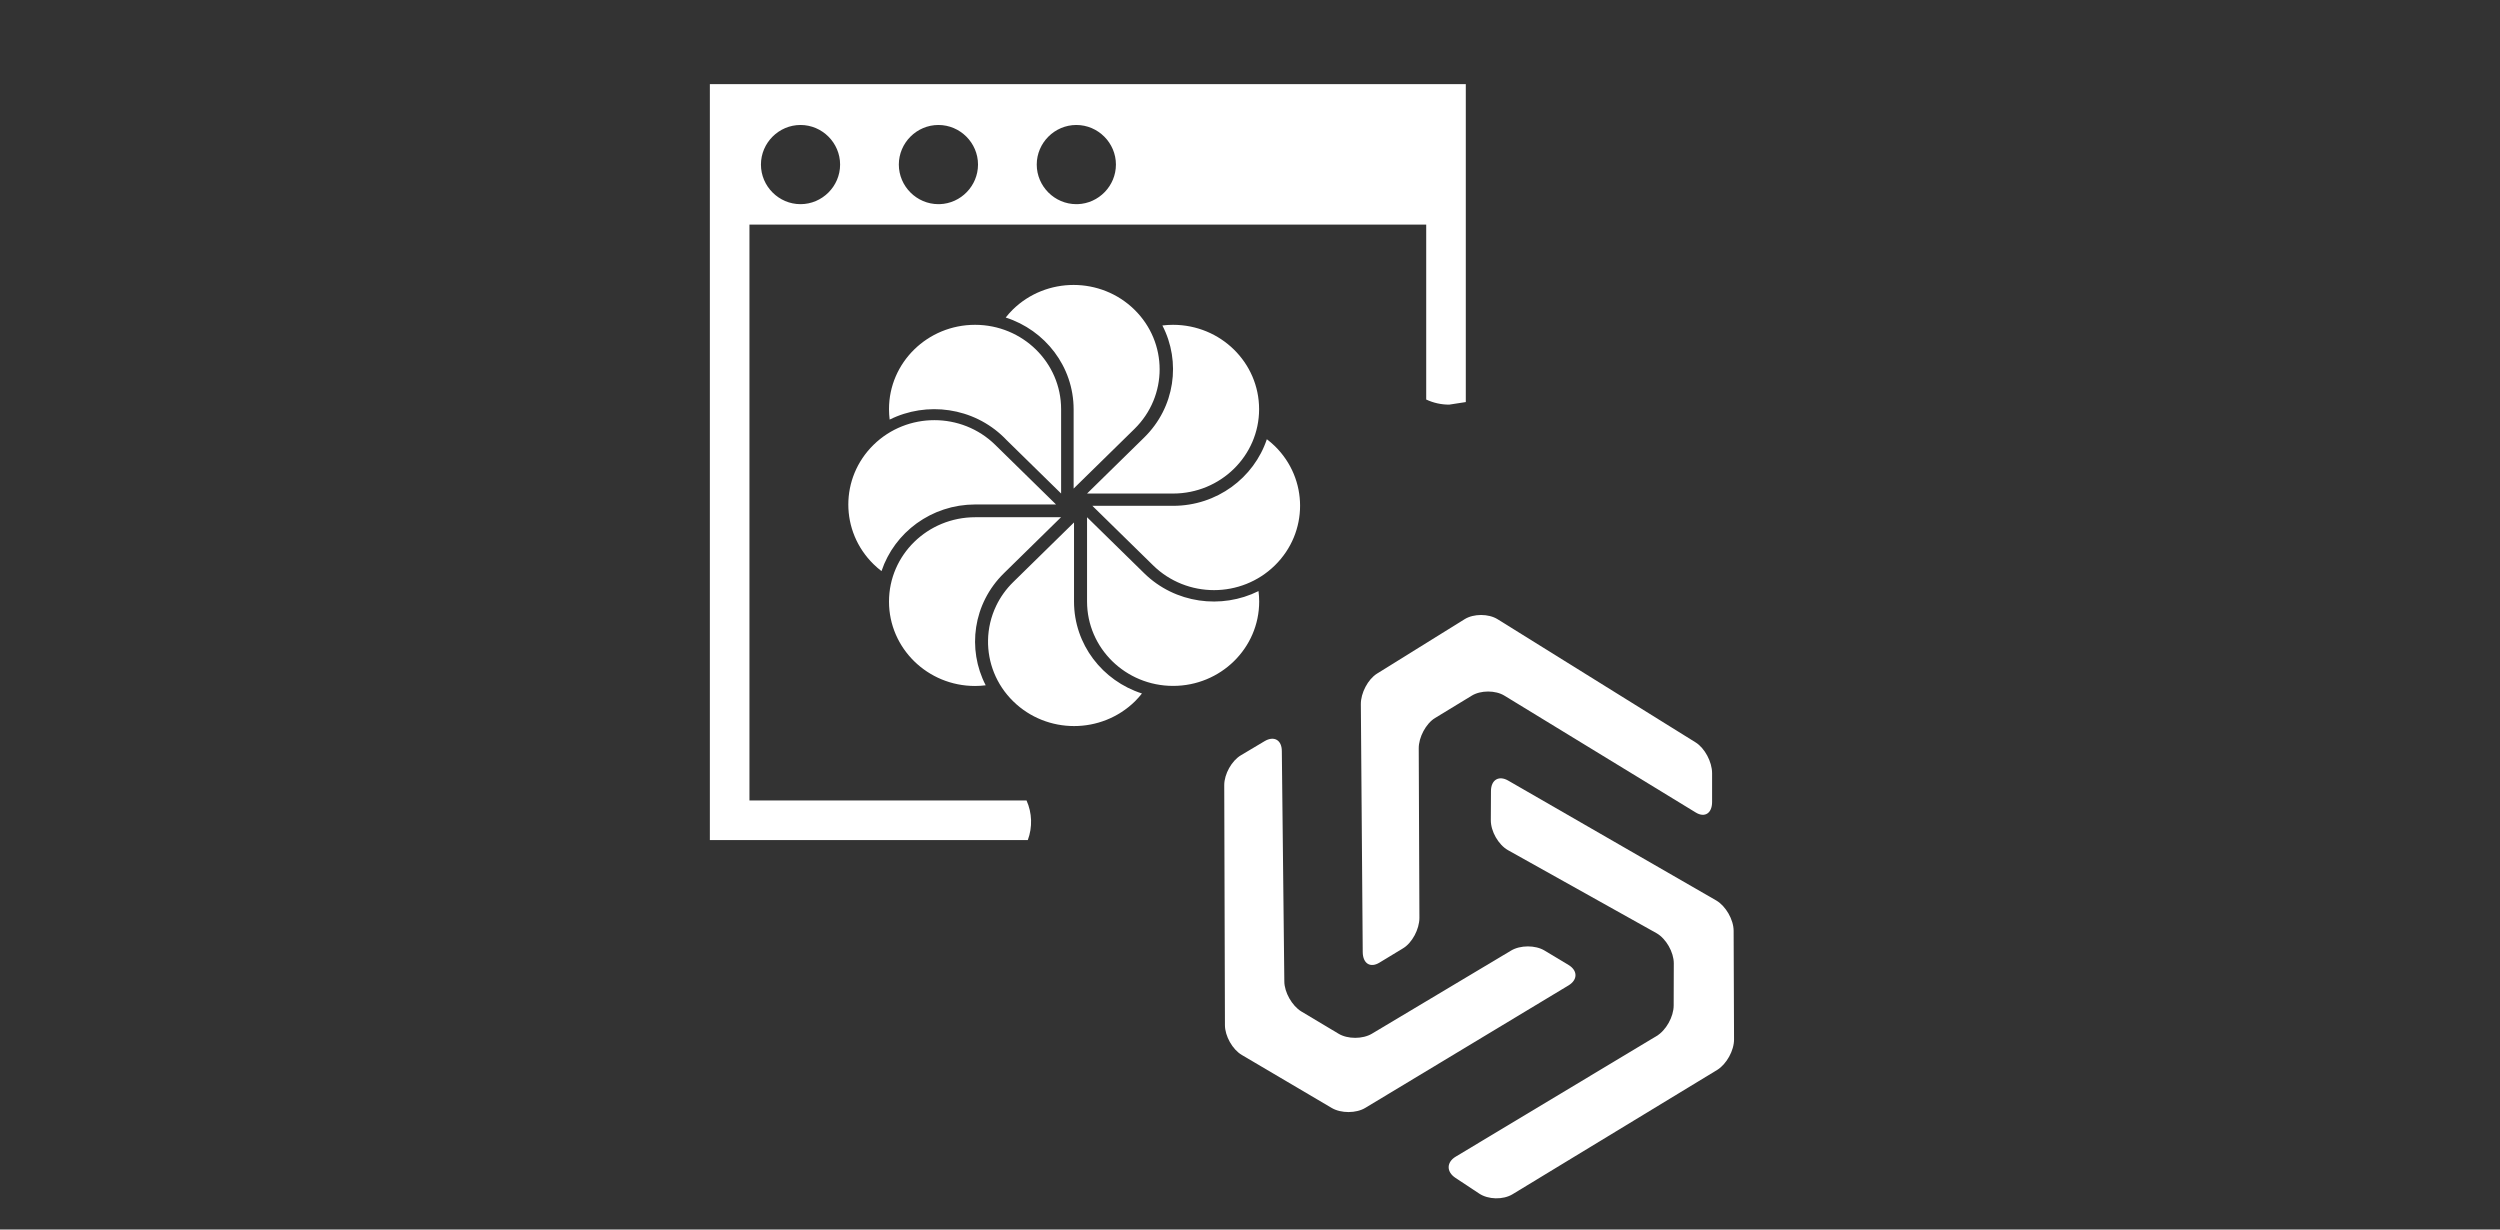
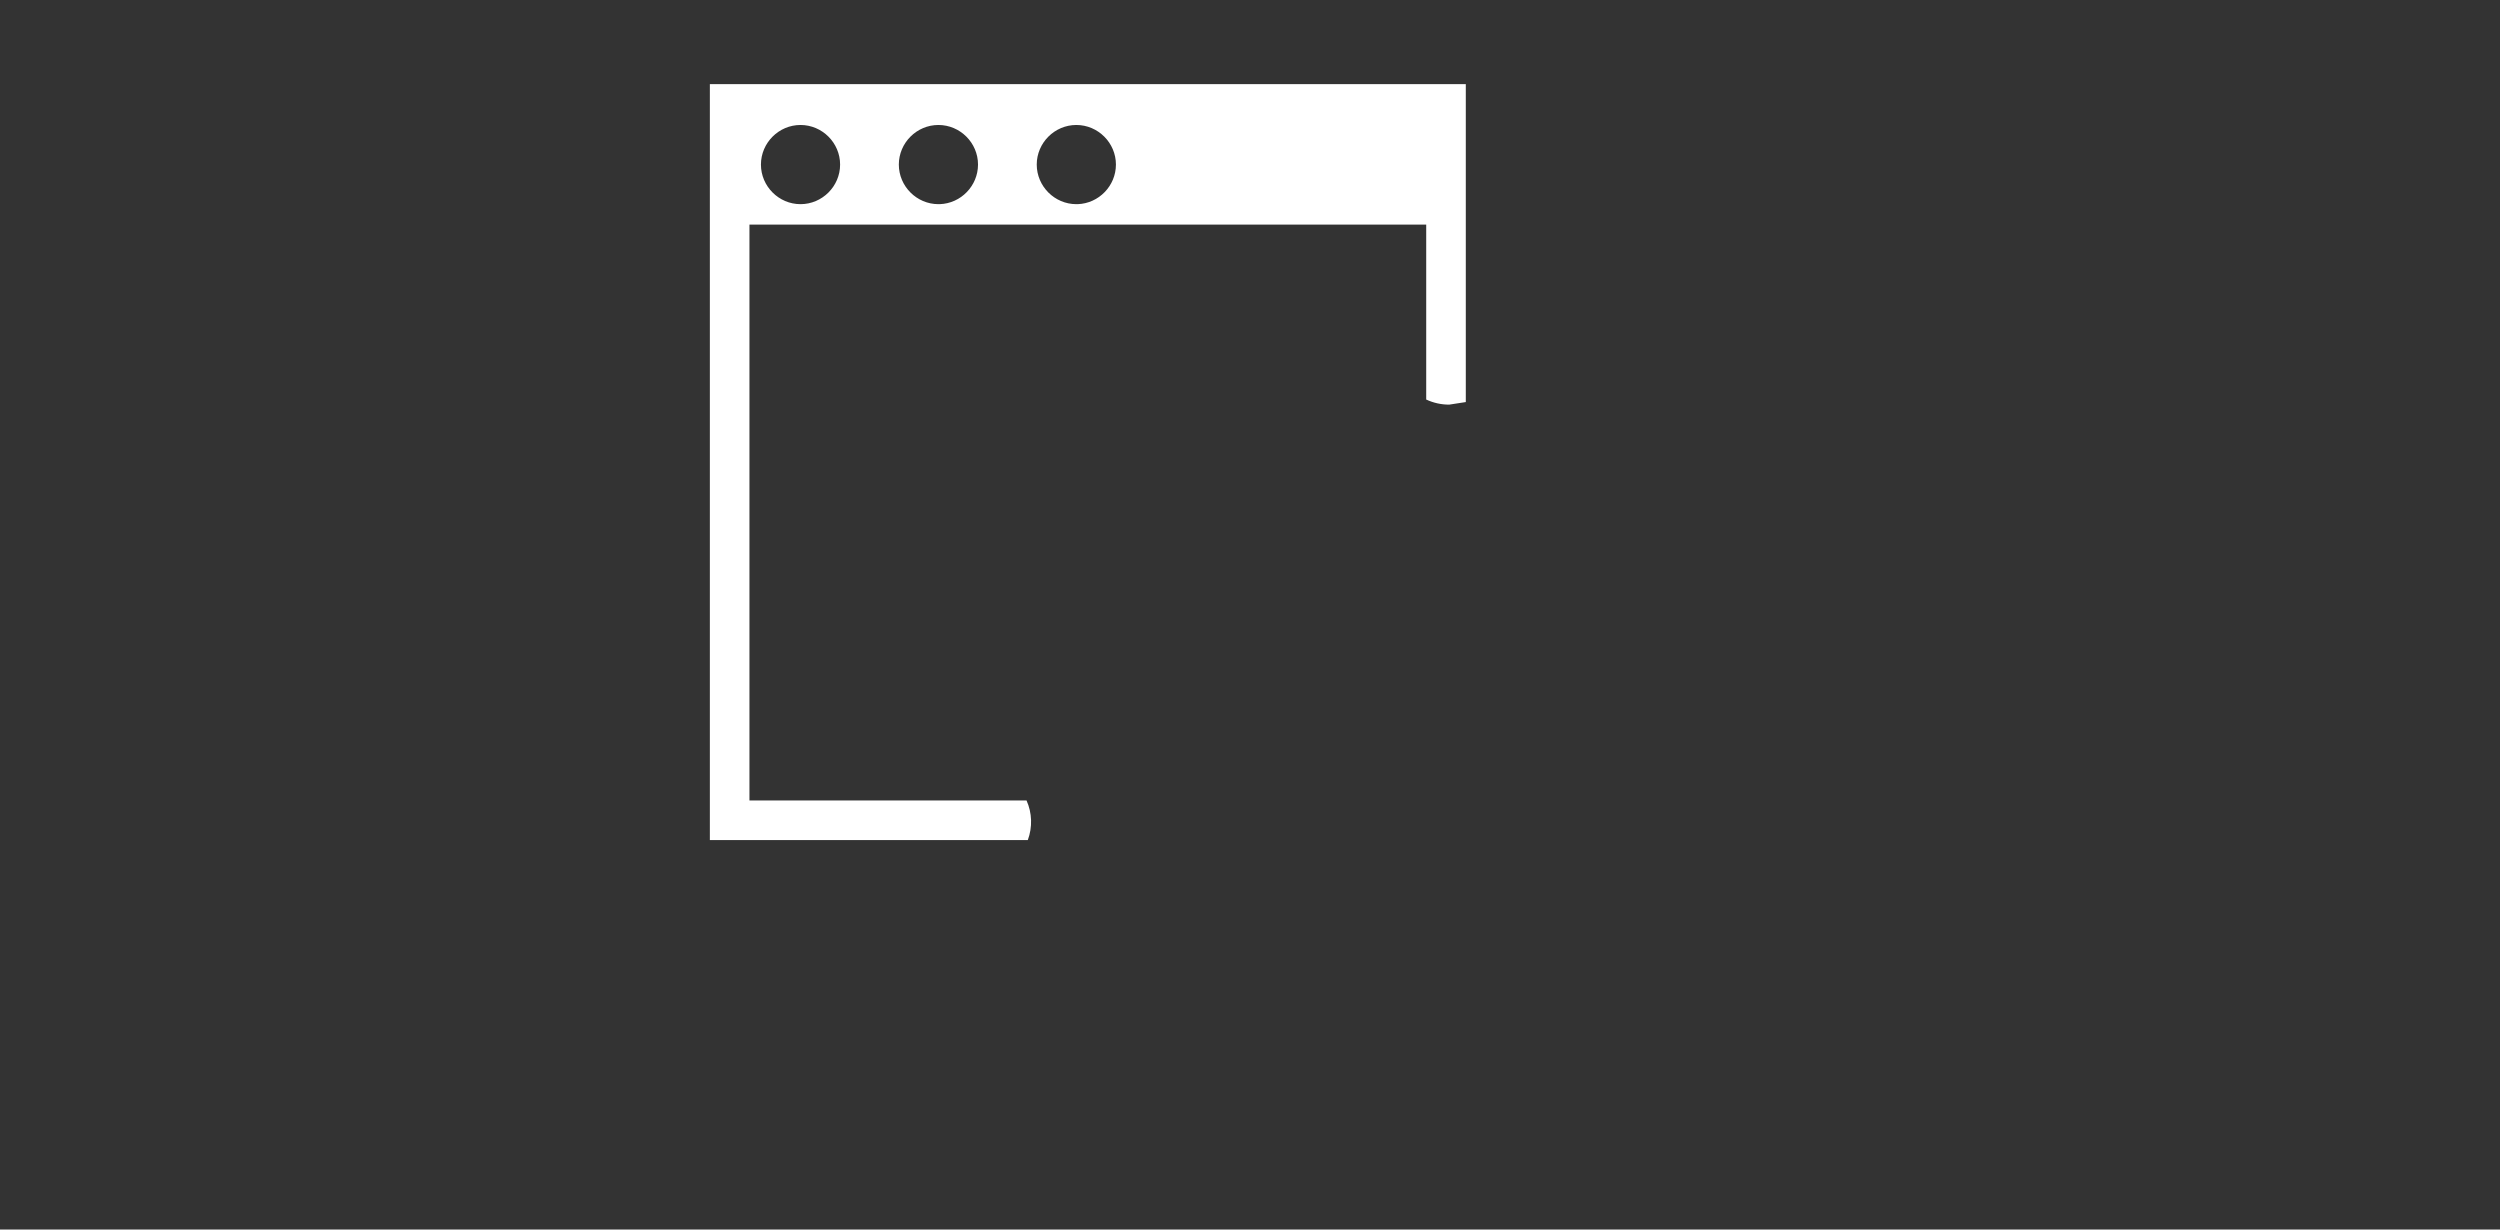
<svg xmlns="http://www.w3.org/2000/svg" xmlns:ns1="http://www.serif.com/" width="100%" height="100%" viewBox="0 0 122 60" version="1.1" xml:space="preserve" style="fill-rule:evenodd;clip-rule:evenodd;stroke-linejoin:round;stroke-miterlimit:1.414;">
  <rect x="0" y="0" width="122" height="60" fill="#333333" stroke="none" />
  <g id="Alfresco-Modul" ns1:id="Alfresco Modul">
    <g>
      <g id="g4826">
-         <path id="Combined-Shape-9" d="M51.454,24.539l-9.869,0l9.869,0l0.08,0.079l-3.942,0c-0.119,0 -0.237,0.006 -0.354,0.014c-0.025,0.002 -0.05,0.004 -0.074,0.006c-0.114,0.01 -0.226,0.023 -0.337,0.04c-0.019,0.003 -0.038,0.007 -0.057,0.01c-0.103,0.017 -0.204,0.038 -0.304,0.061c-0.017,0.004 -0.034,0.008 -0.05,0.011c-0.108,0.027 -0.214,0.058 -0.319,0.092c-0.023,0.007 -0.046,0.015 -0.069,0.022c-0.106,0.036 -0.211,0.074 -0.313,0.117c-0.005,0.002 -0.01,0.004 -0.015,0.006c-0.099,0.042 -0.196,0.087 -0.292,0.135c-0.02,0.01 -0.04,0.02 -0.061,0.031c-0.095,0.05 -0.189,0.102 -0.281,0.158c-0.017,0.01 -0.034,0.021 -0.051,0.032c-0.085,0.053 -0.168,0.108 -0.25,0.166c-0.011,0.008 -0.023,0.016 -0.035,0.024c-0.087,0.064 -0.171,0.13 -0.254,0.199c-0.018,0.015 -0.036,0.031 -0.054,0.046c-0.082,0.071 -0.162,0.143 -0.239,0.219c-0.007,0.006 -0.013,0.013 -0.019,0.019c-0.073,0.073 -0.142,0.147 -0.21,0.224c-0.014,0.016 -0.029,0.032 -0.043,0.049c-0.069,0.08 -0.136,0.163 -0.199,0.248c-0.013,0.017 -0.025,0.034 -0.037,0.051c-0.059,0.081 -0.117,0.164 -0.171,0.25c-0.006,0.009 -0.012,0.018 -0.018,0.028c-0.057,0.092 -0.111,0.185 -0.161,0.281c-0.011,0.021 -0.022,0.042 -0.033,0.063c-0.049,0.096 -0.096,0.193 -0.139,0.293c-0.005,0.012 -0.009,0.024 -0.014,0.035c-0.039,0.093 -0.074,0.188 -0.107,0.283c-0.005,0.013 -0.01,0.026 -0.015,0.039c-0.135,-0.104 -0.265,-0.216 -0.389,-0.338c-1.64,-1.608 -1.64,-4.215 0,-5.823c1.64,-1.607 4.299,-1.607 5.939,0l2.887,2.83Zm-2.839,5.021c0.201,-0.419 0.478,-0.811 0.831,-1.156l0.007,-0.007l2.959,-2.902l0,3.864c0.001,2.093 1.391,3.866 3.315,4.483c-0.106,0.132 -0.217,0.262 -0.342,0.384c-1.64,1.608 -4.299,1.608 -5.939,0c-0.839,-0.822 -1.249,-1.906 -1.23,-2.984l-2.54,10.711l2.54,-10.711c0.01,-0.576 0.143,-1.151 0.399,-1.682l0.376,-1.586c-1.51,1.48 -1.805,3.699 -0.889,5.469c-0.17,0.021 -0.343,0.033 -0.52,0.033c-2.319,0 -4.199,-1.844 -4.199,-4.118c0,-2.273 1.88,-4.117 4.21,-4.117l4.185,0l-2.787,2.733l-0.376,1.586Zm7.221,-1.586c1.509,1.48 3.773,1.77 5.579,0.871c0.021,0.167 0.033,0.337 0.033,0.51c0,2.273 -1.88,4.117 -4.2,4.117c-2.319,0 -4.2,-1.844 -4.2,-4.118l0,-4.113l2.788,2.733Zm6.377,-6.204c1.641,1.607 1.641,4.214 0,5.822c-1.64,1.608 -4.299,1.608 -5.939,0l-2.967,-2.908l3.942,0c2.134,0 3.943,-1.364 4.573,-3.25c0.135,0.104 0.267,0.214 0.391,0.336Zm-4.969,-5.919c2.32,0 4.2,1.843 4.2,4.117c0,2.274 -1.881,4.117 -4.2,4.117l-4.196,0l2.787,-2.733c1.51,-1.48 1.806,-3.698 0.889,-5.469c0.171,-0.02 0.344,-0.032 0.52,-0.032l0,0Zm-1.884,-0.74c1.64,1.608 1.64,4.215 0,5.822l-0.007,0.007l-2.96,2.902l0,-3.864c0,-2.093 -1.391,-3.866 -3.315,-4.483c0.106,-0.133 0.218,-0.262 0.342,-0.384c1.64,-1.608 4.3,-1.608 5.94,0l0,0Zm-6.361,6.24c-1.51,-1.481 -3.776,-1.773 -5.584,-0.875c-0.02,-0.166 -0.032,-0.336 -0.032,-0.508c-0.001,-2.274 1.88,-4.117 4.199,-4.117c2.32,0 4.2,1.843 4.2,4.117l0,4.113l-0.003,0l-2.661,-2.608l-0.119,-0.122Z" style="fill:#fff;fill-rule:nonzero;" />
        <g id="Group-11-0">
-           <path id="Fill-10-0" d="M72.178,58.242c0.444,0.301 1.176,0.316 1.634,0.037l9.989,-6.068c0.451,-0.279 0.827,-0.947 0.82,-1.498l-0.02,-5.289c0,-0.544 -0.383,-1.205 -0.841,-1.477l-10.16,-5.854c-0.458,-0.265 -0.841,-0.037 -0.841,0.514l-0.007,1.41c-0.006,0.551 0.37,1.205 0.834,1.469l7.255,4.055c0.464,0.265 0.84,0.926 0.84,1.469l-0.006,2.057c0,0.551 -0.376,1.22 -0.835,1.491l-9.797,5.884c-0.458,0.272 -0.465,0.742 -0.02,1.036l1.155,0.764Z" style="fill:#fff;" />
-           <path id="Fill-12-6" d="M83.55,37.731c0,-0.554 -0.362,-1.227 -0.803,-1.501l-9.667,-6.013c-0.441,-0.274 -1.166,-0.274 -1.607,0l-4.274,2.655c-0.441,0.274 -0.796,0.947 -0.79,1.494l0.092,12.1c0.007,0.555 0.369,0.784 0.817,0.51l1.146,-0.695c0.448,-0.266 0.803,-0.939 0.803,-1.486l-0.033,-8.269c-0.006,-0.548 0.356,-1.221 0.797,-1.487l1.785,-1.087c0.441,-0.274 1.165,-0.274 1.606,0l9.325,5.695c0.441,0.274 0.803,0.044 0.803,-0.51l0,-1.406Z" style="fill:#fff;" />
-           <path id="Fill-14-5" d="M60.562,36.854c-0.453,0.266 -0.819,0.919 -0.819,1.458l0.034,11.713c0,0.539 0.372,1.193 0.826,1.459l4.388,2.586c0.453,0.266 1.191,0.266 1.638,-0.007l9.92,-5.978c0.447,-0.273 0.447,-0.719 0,-0.992l-1.171,-0.704c-0.447,-0.273 -1.185,-0.273 -1.639,0l-6.785,4.053c-0.453,0.273 -1.191,0.273 -1.638,0l-1.815,-1.085c-0.447,-0.273 -0.826,-0.934 -0.826,-1.466l-0.122,-11.239c0,-0.538 -0.379,-0.754 -0.833,-0.488l-1.158,0.69Z" style="fill:#fff;" />
-         </g>
+           </g>
      </g>
      <path id="path5572" d="M50.157,39.063l-13.584,0l0,-28.103l33.026,0l0,8.537c0.351,0.165 0.734,0.25 1.122,0.249l0.81,-0.125l0,-15.516l-36.89,0l0,36.89l15.516,0c0.233,-0.627 0.211,-1.321 -0.062,-1.932l0.062,0Zm-11.092,-29.1c-1.059,0 -1.931,-0.872 -1.931,-1.932c0,-1.06 0.872,-1.932 1.931,-1.932c1.06,0 1.932,0.872 1.932,1.932c0,1.06 -0.872,1.932 -1.932,1.932c0,0 0,0 0,0Zm6.73,0c0,0 0,0 0,0c-1.06,0 -1.932,-0.872 -1.932,-1.932c0,-1.06 0.872,-1.932 1.932,-1.932c1.06,0 1.932,0.872 1.932,1.932c0,1.036 -0.833,1.898 -1.87,1.932l-0.062,0Zm6.73,0c-1.06,0 -1.932,-0.872 -1.932,-1.932c0,-1.06 0.872,-1.932 1.932,-1.932c1.06,0 1.932,0.872 1.932,1.932c0,1.036 -0.834,1.898 -1.87,1.932l-0.062,0Z" style="fill:#fff;" />
    </g>
  </g>
</svg>